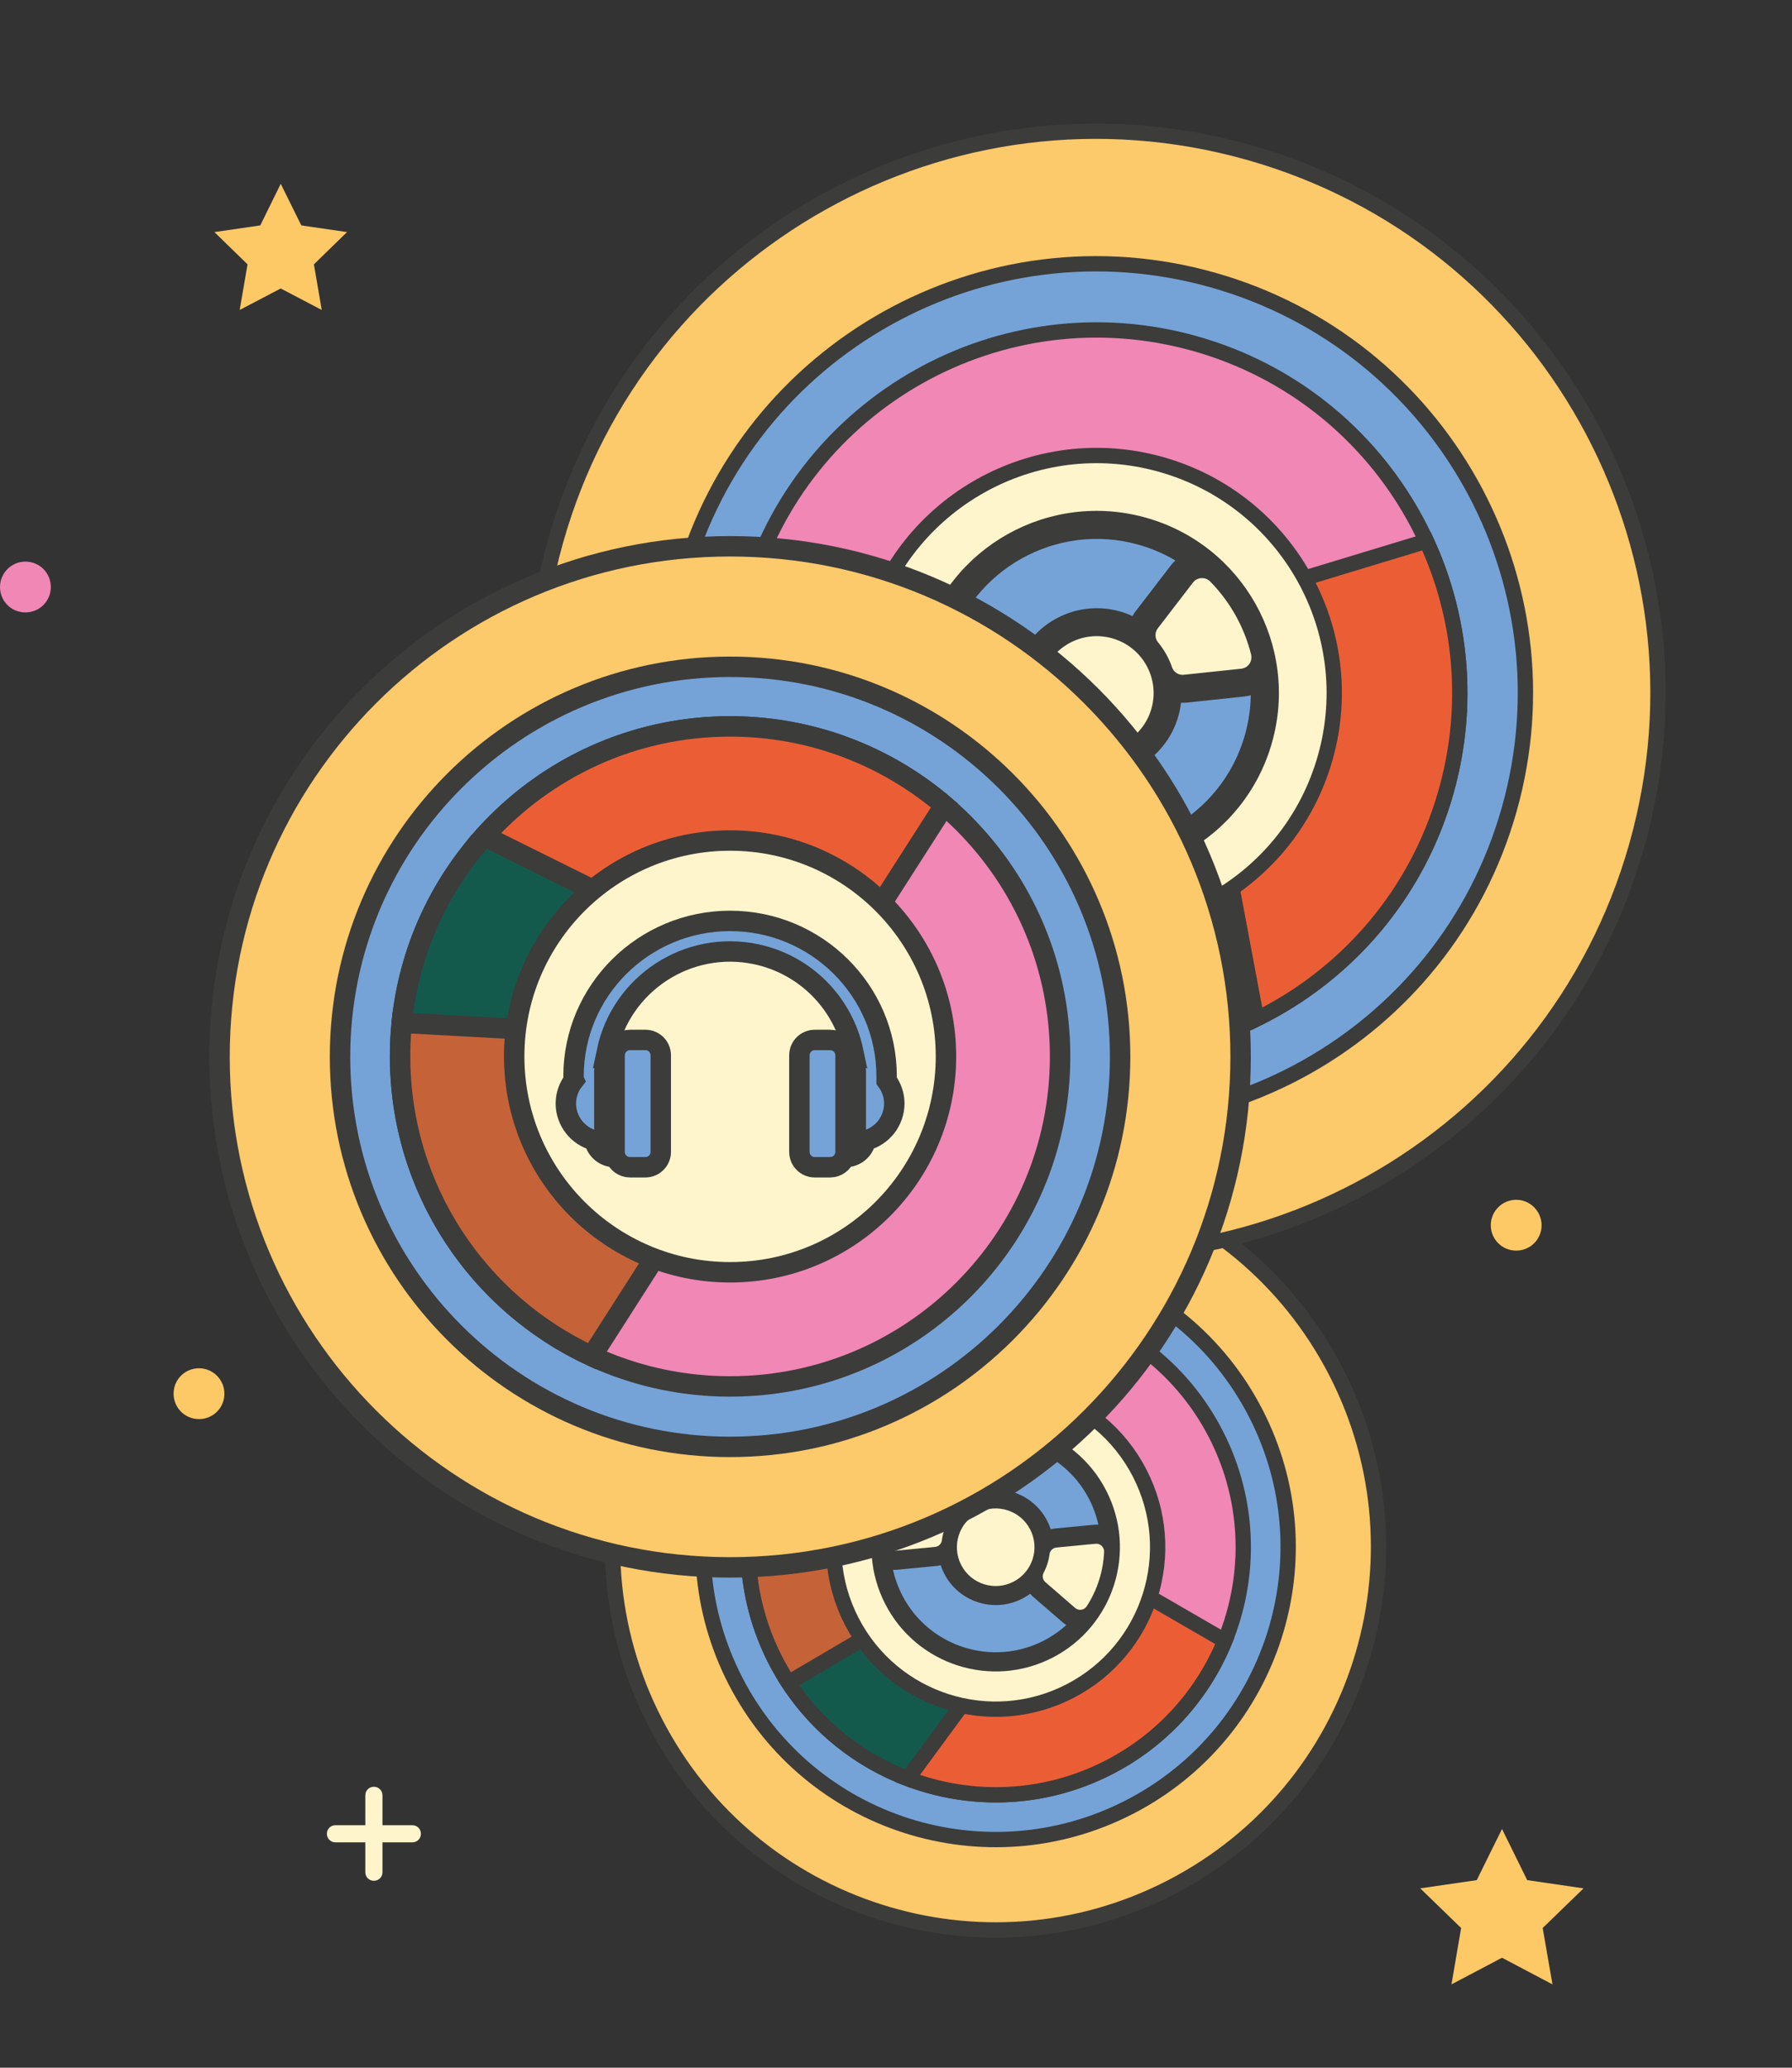
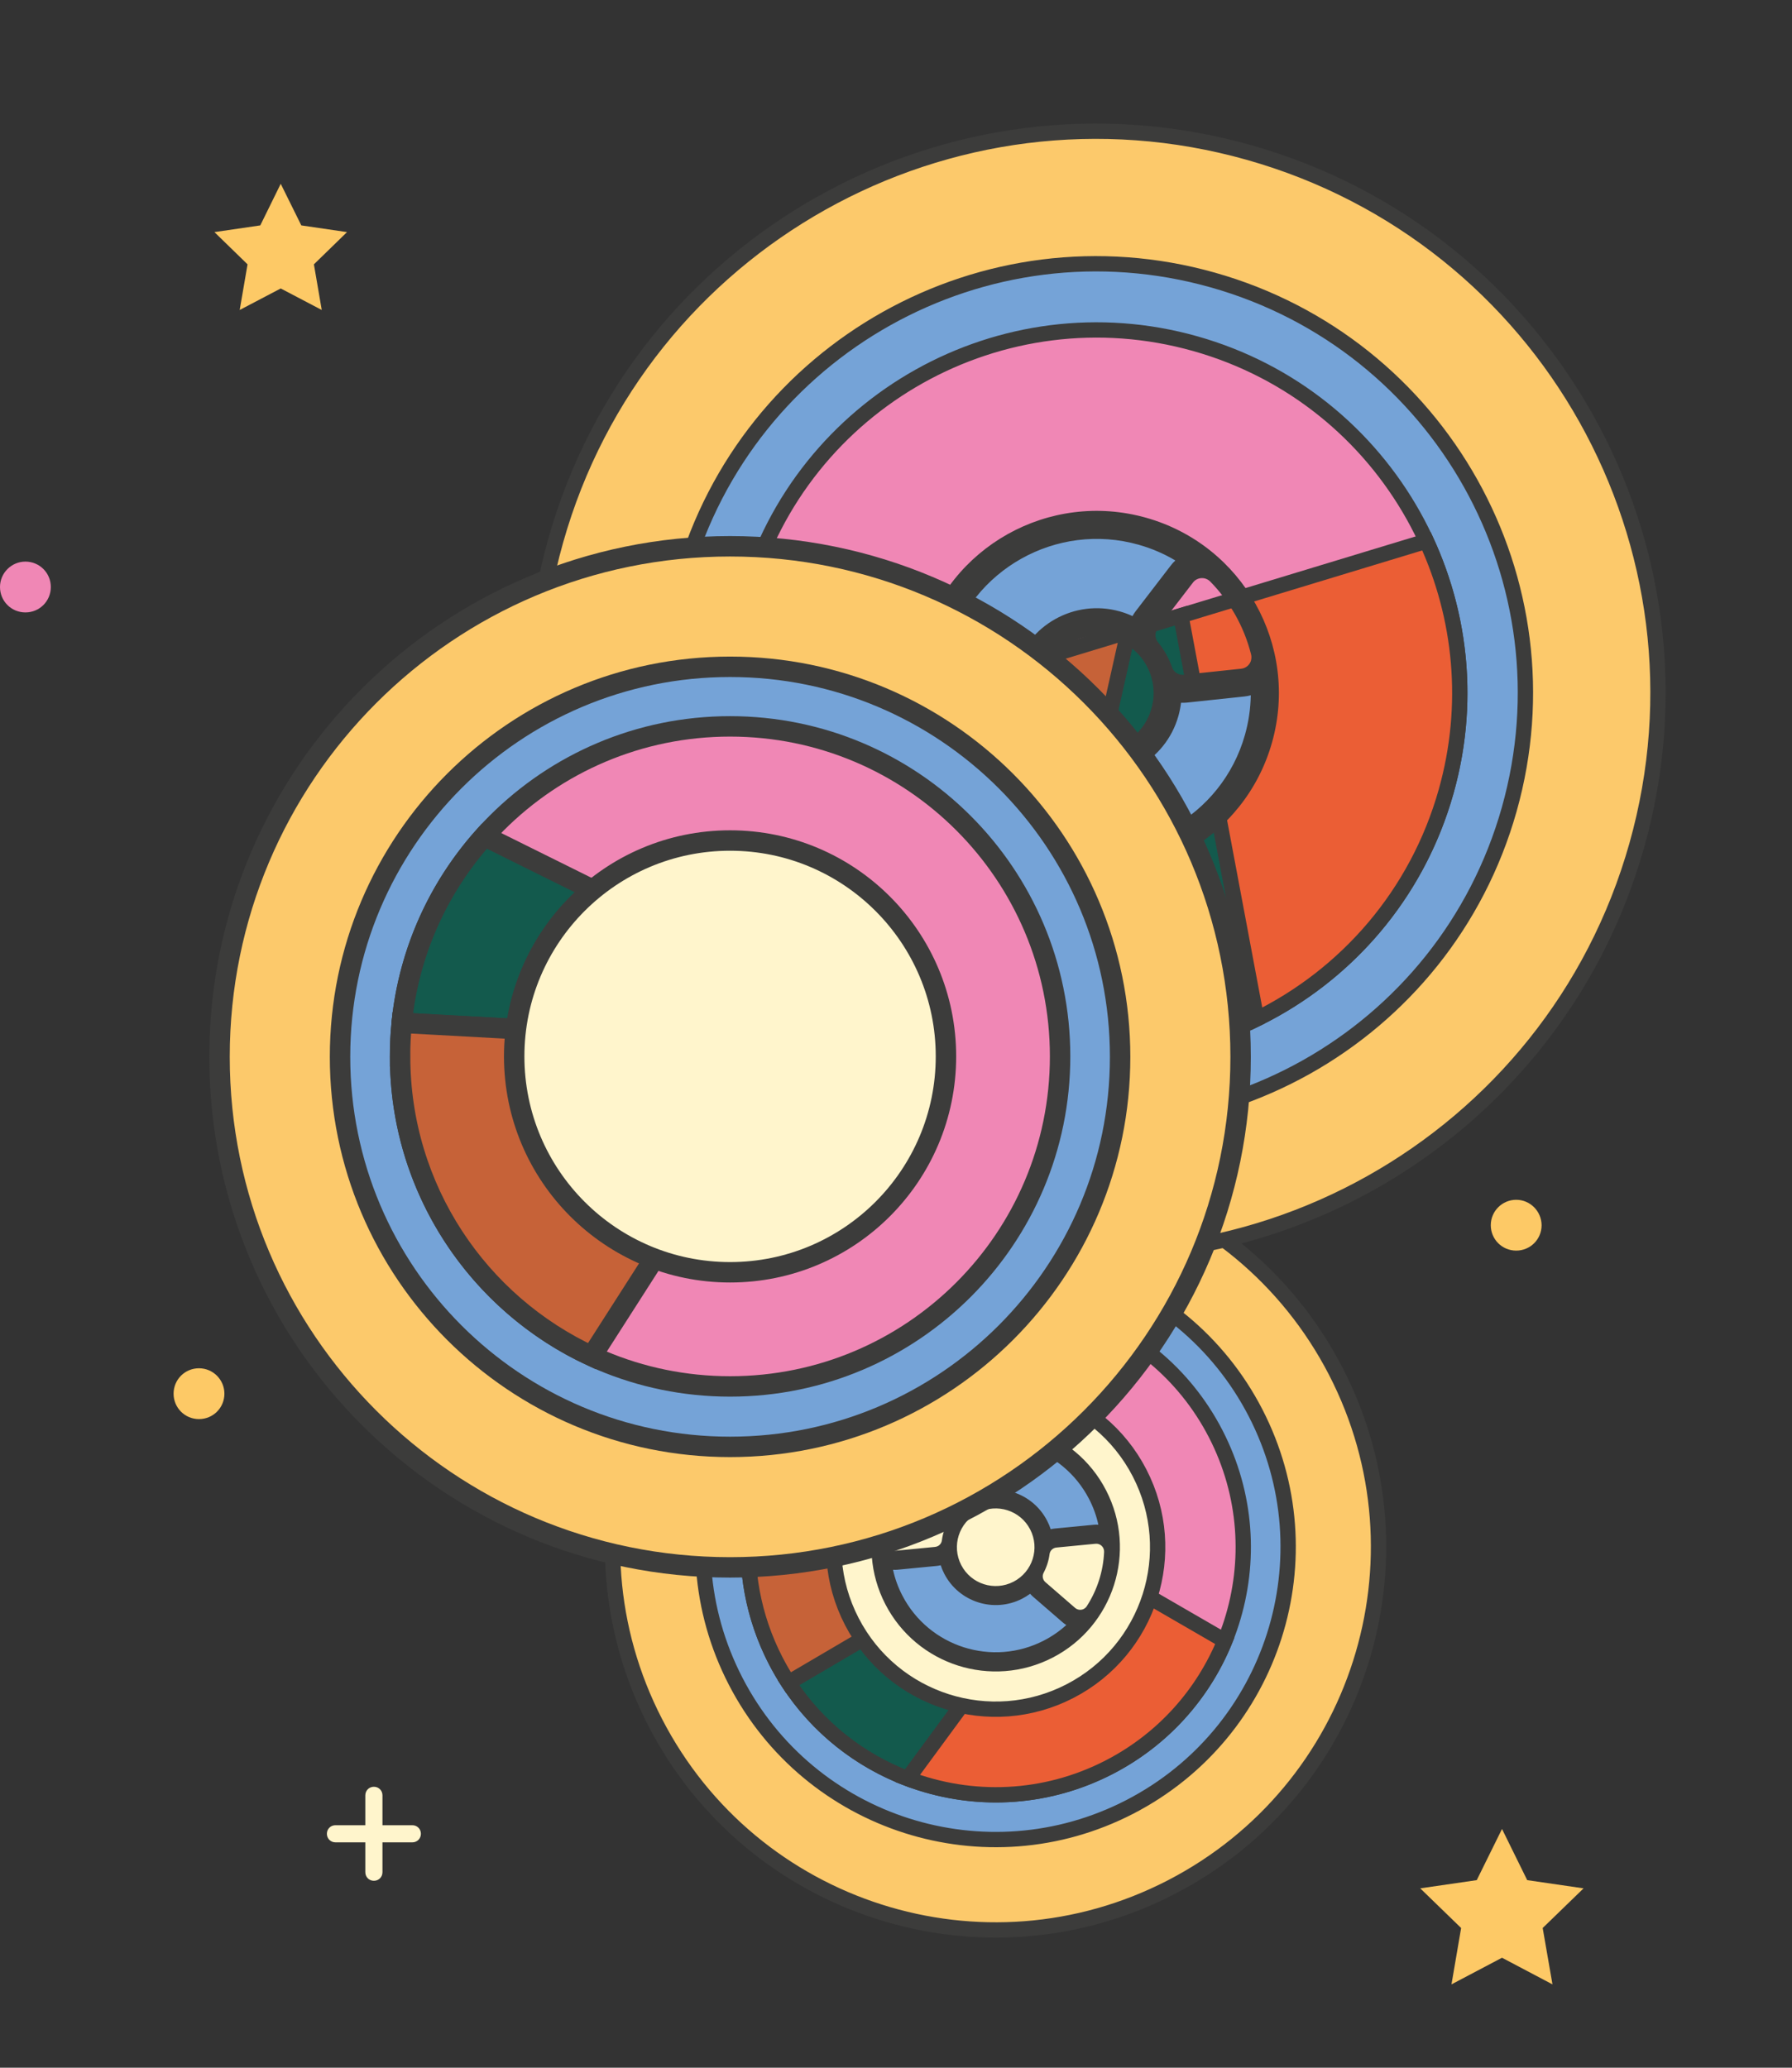
<svg xmlns="http://www.w3.org/2000/svg" width="351" height="405" viewBox="0 0 351 405" fill="none">
  <rect x="0" y="0" width="351" height="405" fill="#333333" stroke="none" />
  <path d="M142.957 306.419L138.741 297.86L134.525 306.419L125.064 307.786L131.917 314.455L130.295 323.859L138.741 319.432L147.2 323.859L145.593 314.455L152.417 307.786L142.957 306.419Z" fill="#F087B5" />
  <path d="M284.302 388.674L294.2 383.457L304.084 388.674L302.166 377.634L310.175 369.866L299.135 368.258L294.2 358.234L289.251 368.258L278.183 369.866L286.192 377.634L284.302 388.674Z" fill="#FDC966" />
  <path d="M227.99 340.736C227.99 343.458 230.175 345.643 232.896 345.643C235.617 345.643 237.803 343.458 237.803 340.736C237.803 338.015 235.617 335.83 232.896 335.83C230.175 335.83 227.99 338.043 227.99 340.736Z" fill="#FFF5CC" />
  <path d="M296.977 235C294.256 235 292 237.214 292 239.977C292 242.741 294.214 244.954 296.977 244.954C299.741 244.954 301.954 242.741 301.954 239.977C301.926 237.214 299.698 235 296.977 235Z" fill="#FDC966" />
  <path d="M43.954 272.977C43.954 270.256 41.74 268 38.977 268C36.214 268 34 270.214 34 272.977C34 275.741 36.214 277.954 38.977 277.954C41.74 277.954 43.954 275.741 43.954 272.977Z" fill="#FDC966" />
  <path d="M195.237 64.178L187.454 63.064L183.972 56L180.489 63.064L172.692 64.178L178.332 69.691L177.007 77.431L183.972 73.779L190.937 77.431L189.612 69.691L195.237 64.178Z" fill="#75A3D7" />
  <path d="M193.517 148.139H199.368V153.991C199.368 154.935 200.102 155.668 201.046 155.668C201.991 155.668 202.724 154.935 202.724 153.991V148.139H208.575C209.52 148.139 210.253 147.406 210.253 146.462C210.253 145.517 209.52 144.784 208.575 144.784H202.724V138.932C202.724 137.988 201.991 137.255 201.046 137.255C200.102 137.255 199.368 137.988 199.368 138.932V144.784H193.517C192.573 144.784 191.839 145.517 191.839 146.462C191.839 147.364 192.573 148.139 193.517 148.139Z" fill="#FDC966" />
  <path d="M80.764 357.501H74.913V351.649C74.913 350.705 74.18 349.971 73.235 349.971C72.29 349.971 71.557 350.705 71.557 351.649V357.501H65.706C64.761 357.501 64.028 358.234 64.028 359.178C64.028 360.123 64.761 360.856 65.706 360.856H71.557V366.707C71.557 367.652 72.29 368.385 73.235 368.385C74.18 368.385 74.913 367.652 74.913 366.707V360.856H80.764C81.709 360.856 82.442 360.123 82.442 359.178C82.442 358.234 81.709 357.501 80.764 357.501Z" fill="#FFF5CC" />
  <path d="M59.018 44.149L54.986 36L50.981 44.149L42 45.461L48.486 51.777L46.949 60.716L54.986 56.501L63.022 60.716L61.485 51.777L67.971 45.461L59.018 44.149Z" fill="#FDC966" />
  <path d="M4.977 110C2.256 110 0 112.214 0 114.977C0 117.741 2.214 119.954 4.977 119.954C7.741 119.954 9.954 117.741 9.954 114.977C9.954 112.214 7.741 110 4.977 110Z" fill="#F087B5" />
  <path d="M229.408 369.641C266.213 350.638 280.644 305.397 261.641 268.592C242.638 231.787 197.396 217.356 160.591 236.359C123.787 255.362 109.355 300.604 128.359 337.409C147.362 374.213 192.603 388.645 229.408 369.641Z" fill="#FCC96B" stroke="#3C3C3B" stroke-width="3" stroke-miterlimit="10" />
  <path d="M221.288 353.915C249.408 339.396 260.433 304.831 245.915 276.712C231.396 248.592 196.831 237.566 168.711 252.085C140.592 266.604 129.566 301.169 144.085 329.289C158.604 357.408 193.169 368.434 221.288 353.915Z" fill="#75A3D7" stroke="#3C3C3B" stroke-width="3" stroke-miterlimit="10" />
  <path d="M217.269 346.132C241.061 333.847 250.389 304.602 238.105 280.811C225.821 257.02 196.576 247.691 172.785 259.975C148.993 272.259 139.665 301.504 151.949 325.296C164.233 349.087 193.478 358.416 217.269 346.132Z" fill="#F087B5" stroke="#3C3C3B" stroke-width="3" stroke-miterlimit="10" />
  <path d="M154.427 329.573C160.186 338.411 168.459 344.831 177.806 348.373L210.258 304.214L203.874 300.523L154.427 329.573Z" fill="#135A4D" stroke="#3C3C3B" stroke-width="3" stroke-miterlimit="10" />
  <path d="M151.942 325.299C152.708 326.781 153.536 328.206 154.427 329.573L203.874 300.523L156.758 273.251C145.516 287.71 142.989 307.957 151.942 325.299Z" fill="#C66238" stroke="#3C3C3B" stroke-width="3" stroke-miterlimit="10" />
  <path d="M177.806 348.373C190.226 353.09 204.528 352.711 217.27 346.132C227.938 340.623 235.701 331.69 239.917 321.381L210.258 304.214L177.806 348.373Z" fill="#EB5E35" stroke="#3C3C3B" stroke-width="3" stroke-miterlimit="10" />
  <path d="M209.579 331.236C225.144 323.199 231.247 304.067 223.21 288.502C215.174 272.937 196.041 266.834 180.476 274.871C164.911 282.907 158.808 302.04 166.845 317.605C174.881 333.169 194.014 339.272 209.579 331.236Z" fill="#FFF5CC" stroke="#3C3C3B" stroke-width="3" stroke-miterlimit="10" />
  <path d="M205.331 323.007C194.33 328.687 180.754 324.356 175.074 313.356C173.567 310.438 172.768 307.34 172.604 304.251C172.716 304.403 172.842 304.549 172.984 304.677C173.696 305.354 174.667 305.686 175.639 305.596L183.305 304.855C183.736 304.809 184.146 304.69 184.531 304.491C184.937 304.281 185.288 303.999 185.574 303.658C185.654 304.921 185.992 306.195 186.61 307.391C189.005 312.031 194.73 313.857 199.369 311.461C200.566 310.844 201.572 310.004 202.369 309.02C202.44 309.876 202.839 310.697 203.529 311.3L209.349 316.344C210.253 317.132 211.484 317.363 212.603 317.004C210.687 319.424 208.242 321.487 205.324 322.994L205.331 323.007ZM217.452 301.855C217.339 301.703 217.214 301.557 217.072 301.429C216.36 300.752 215.389 300.42 214.417 300.51L206.758 301.248C206.327 301.294 205.917 301.413 205.531 301.612C205.126 301.821 204.775 302.104 204.488 302.445C204.408 301.182 204.071 299.908 203.453 298.711C201.057 294.072 195.333 292.246 190.693 294.641C189.497 295.259 188.491 296.099 187.694 297.083C187.622 296.227 187.224 295.406 186.53 294.796L180.71 289.752C179.806 288.965 178.572 288.726 177.456 289.092C179.372 286.672 181.817 284.609 184.735 283.103C195.736 277.423 209.312 281.753 214.992 292.754C216.498 295.672 217.298 298.769 217.459 301.852L217.452 301.855Z" fill="#75A3D7" />
  <path d="M185.583 284.761C195.666 279.555 208.11 283.519 213.32 293.609C214.161 295.237 214.765 296.929 215.135 298.64C214.837 298.617 214.536 298.621 214.232 298.652L206.566 299.394C206.309 299.417 206.055 299.464 205.802 299.528C205.621 298.965 205.382 298.406 205.101 297.86C202.232 292.304 195.378 290.118 189.822 292.987C189.277 293.268 188.769 293.589 188.285 293.94C188.118 293.748 187.939 293.563 187.739 293.388L181.922 288.352C181.692 288.151 181.449 287.973 181.193 287.819C182.489 286.645 183.961 285.615 185.59 284.774M174.92 307.466C175.218 307.489 175.52 307.485 175.824 307.454L183.489 306.713C183.746 306.689 184 306.642 184.253 306.579C184.435 307.142 184.673 307.701 184.954 308.246C187.823 313.803 194.677 315.989 200.234 313.12C200.779 312.838 201.286 312.517 201.77 312.166C201.937 312.358 202.116 312.543 202.316 312.718L208.133 317.755C208.363 317.956 208.606 318.133 208.862 318.287C207.566 319.462 206.094 320.491 204.465 321.332C194.382 326.538 181.938 322.574 176.729 312.485C175.888 310.856 175.284 309.164 174.914 307.453M183.867 281.438C171.929 287.601 167.248 302.276 173.412 314.214C179.576 326.152 194.25 330.832 206.188 324.669C218.126 318.505 222.807 303.83 216.643 291.893C210.479 279.955 195.805 275.274 183.867 281.438ZM183.676 302.836C183.51 302.922 183.32 302.978 183.126 302.993L175.461 303.735C174.529 303.821 173.746 303.055 173.794 302.121C173.962 298.355 175.133 294.686 177.176 291.518C177.33 291.278 177.538 291.095 177.778 290.972C178.309 290.697 178.983 290.745 179.48 291.17L185.3 296.214C185.831 296.672 185.982 297.436 185.652 298.053C185.051 299.188 184.655 300.428 184.488 301.701C184.424 302.197 184.118 302.616 183.686 302.839L183.676 302.836ZM198.514 309.806C194.786 311.732 190.2 310.269 188.274 306.54C186.349 302.811 187.812 298.225 191.541 296.3C195.27 294.375 199.855 295.837 201.781 299.566C203.706 303.295 202.243 307.881 198.514 309.806ZM212.288 315.138C211.756 315.413 211.083 315.364 210.585 314.939L204.765 309.896C204.234 309.438 204.084 308.674 204.414 308.057C205.014 306.922 205.41 305.682 205.577 304.408C205.641 303.912 205.947 303.494 206.379 303.271C206.545 303.185 206.735 303.129 206.929 303.113L214.594 302.371C215.527 302.285 216.309 303.051 216.261 303.985C216.093 307.752 214.923 311.42 212.879 314.588C212.725 314.828 212.517 315.011 212.277 315.135L212.288 315.138Z" fill="#3C3C3B" />
  <path d="M320.597 165.58C337.085 107.109 303.051 46.342 244.58 29.854C186.109 13.366 125.342 47.4 108.854 105.871C92.366 164.342 126.4 225.109 184.871 241.597C243.342 258.085 304.109 224.051 320.597 165.58Z" fill="#FCC96B" stroke="#3C3C3B" stroke-width="3" stroke-miterlimit="10" />
  <path d="M295.612 158.535C308.21 113.862 282.207 67.436 237.534 54.839C192.862 42.242 146.435 68.244 133.838 112.917C121.241 157.589 147.244 204.016 191.916 216.613C236.589 229.21 283.015 203.207 295.612 158.535Z" fill="#75A3D7" stroke="#3C3C3B" stroke-width="3" stroke-miterlimit="10" />
  <path d="M283.247 155.048C293.905 117.251 271.905 77.971 234.108 67.312C196.311 56.654 157.031 78.655 146.373 116.451C135.714 154.248 157.715 193.529 195.511 204.187C233.308 214.845 272.589 192.845 283.247 155.048Z" fill="#F087B5" stroke="#3C3C3B" stroke-width="3" stroke-miterlimit="10" />
  <path d="M202.576 205.814C217.814 208.492 232.979 206.054 246.134 199.584L231.305 120.589L220.956 123.735L202.576 205.814Z" fill="#135A4D" stroke="#3C3C3B" stroke-width="3" stroke-miterlimit="10" />
  <path d="M195.509 204.197C197.863 204.861 200.219 205.4 202.576 205.814L220.956 123.735L144.552 146.921C148.791 173.445 167.958 196.428 195.509 204.197Z" fill="#C66238" stroke="#3C3C3B" stroke-width="3" stroke-miterlimit="10" />
  <path d="M246.134 199.584C263.626 190.997 277.539 175.291 283.247 155.048C288.026 138.1 286.226 120.835 279.399 105.994L231.305 120.589L246.134 199.584Z" fill="#EB5E35" stroke="#3C3C3B" stroke-width="3" stroke-miterlimit="10" />
-   <path d="M259.583 148.375C266.556 123.647 252.163 97.949 227.435 90.976C202.708 84.003 177.01 98.397 170.037 123.124C163.064 147.851 177.457 173.549 202.185 180.522C226.912 187.495 252.61 173.102 259.583 148.375Z" fill="#FFF5CC" stroke="#3C3C3B" stroke-width="3" stroke-miterlimit="10" />
  <path d="M246.51 144.688C241.582 162.164 223.347 172.377 205.871 167.449C201.235 166.142 197.115 163.897 193.64 160.979C193.916 161.011 194.198 161.022 194.478 160.999C195.916 160.914 197.244 160.205 198.122 159.074L205.002 150.116C205.385 149.608 205.668 149.05 205.84 148.437C206.022 147.793 206.071 147.134 205.992 146.485C207.426 147.665 209.129 148.578 211.03 149.114C218.401 151.193 226.09 146.886 228.168 139.515C228.704 137.615 228.812 135.696 228.556 133.857C229.544 134.637 230.823 135.032 232.161 134.896L243.393 133.709C245.143 133.53 246.623 132.442 247.359 130.883C248.035 135.36 247.796 140.046 246.489 144.682L246.51 144.688ZM235.98 110.518C235.704 110.486 235.422 110.475 235.142 110.499C233.705 110.583 232.376 111.292 231.499 112.424L224.621 121.371C224.239 121.878 223.956 122.437 223.783 123.049C223.601 123.694 223.552 124.352 223.632 125.002C222.197 123.822 220.494 122.909 218.593 122.373C211.223 120.294 203.534 124.601 201.455 131.971C200.919 133.872 200.811 135.791 201.068 137.63C200.079 136.85 198.8 136.455 197.452 136.588L186.219 137.775C184.47 137.954 182.979 139.038 182.253 140.601C181.578 136.124 181.816 131.438 183.124 126.802C188.052 109.326 206.286 99.113 223.763 104.041C228.398 105.348 232.519 107.593 235.983 110.508L235.98 110.518Z" fill="#75A3D7" />
  <path d="M185.75 127.554C190.267 111.535 206.975 102.169 223.005 106.689C225.592 107.418 228.01 108.465 230.215 109.782C229.892 110.078 229.594 110.405 229.323 110.762L222.442 119.719C222.21 120.018 222.006 120.337 221.82 120.672C221.035 120.303 220.198 119.998 219.332 119.754C210.504 117.265 201.299 122.42 198.809 131.248C198.565 132.114 198.401 132.98 198.292 133.85C197.92 133.836 197.542 133.843 197.154 133.882L185.932 135.073C185.487 135.118 185.053 135.201 184.631 135.321C184.671 132.756 185.041 130.147 185.771 127.56M199.406 161.716C199.729 161.419 200.026 161.093 200.297 160.736L207.178 151.779C207.41 151.48 207.614 151.161 207.8 150.826C208.585 151.195 209.422 151.5 210.288 151.744C219.116 154.233 228.322 149.077 230.811 140.25C231.055 139.384 231.219 138.518 231.328 137.648C231.7 137.662 232.078 137.655 232.466 137.616L243.688 136.425C244.134 136.38 244.567 136.297 244.989 136.177C244.949 138.742 244.579 141.35 243.849 143.938C239.332 159.957 222.624 169.323 206.594 164.803C204.007 164.074 201.589 163.027 199.384 161.71M180.47 126.066C175.122 145.031 186.161 164.741 205.127 170.089C224.092 175.437 243.802 164.398 249.15 145.432C254.498 126.467 243.459 106.757 224.493 101.409C205.528 96.061 185.818 107.1 180.47 126.066ZM203.211 147.696C203.136 147.96 203.006 148.22 202.829 148.444L195.949 157.401C195.107 158.486 193.502 158.558 192.549 157.571C188.682 153.619 185.922 148.692 184.573 143.33C184.471 142.925 184.483 142.518 184.59 142.138C184.828 141.293 185.554 140.62 186.507 140.512L197.74 139.325C198.763 139.215 199.732 139.819 200.063 140.79C200.678 142.57 201.61 144.236 202.808 145.69C203.275 146.255 203.418 147.002 203.224 147.689L203.211 147.696ZM225.539 138.774C223.868 144.698 217.709 148.148 211.785 146.478C205.861 144.807 202.411 138.648 204.081 132.724C205.752 126.8 211.911 123.35 217.835 125.02C223.759 126.691 227.209 132.85 225.539 138.774ZM245.044 129.353C244.805 130.197 244.08 130.871 243.126 130.978L231.894 132.165C230.871 132.276 229.901 131.672 229.571 130.701C228.956 128.92 228.023 127.255 226.826 125.8C226.359 125.235 226.216 124.488 226.409 123.802C226.484 123.538 226.614 123.278 226.791 123.054L233.671 114.097C234.513 113.012 236.118 112.94 237.071 113.927C240.938 117.879 243.698 122.806 245.047 128.168C245.149 128.573 245.137 128.98 245.03 129.36L245.044 129.353Z" fill="#3C3C3B" />
  <path d="M143 307C198.228 307 243 262.229 243 207C243 151.772 198.228 107 143 107C87.772 107 43 151.772 43 207C43 262.229 87.772 307 143 307Z" fill="#FCC96B" stroke="#3C3C3B" stroke-width="4" stroke-miterlimit="10" />
  <path d="M143 283.397C185.193 283.397 219.398 249.193 219.398 207C219.398 164.807 185.193 130.603 143 130.603C100.807 130.603 66.603 164.807 66.603 207C66.603 249.193 100.807 283.397 143 283.397Z" fill="#75A3D7" stroke="#3C3C3B" stroke-width="4" stroke-miterlimit="10" />
  <path d="M143 271.558C178.701 271.558 207.642 242.616 207.642 206.915C207.642 171.215 178.701 142.273 143 142.273C107.299 142.273 78.358 171.215 78.358 206.915C78.358 242.616 107.299 271.558 143 271.558Z" fill="#F087B5" stroke="#3C3C3B" stroke-width="4" stroke-miterlimit="10" />
  <path d="M78.681 200.334C80.095 186.342 85.969 173.672 94.88 163.762L160.337 196.229L155.032 204.509L78.681 200.342V200.334Z" fill="#135A4D" stroke="#3C3C3B" stroke-width="4" stroke-miterlimit="10" />
  <path d="M78.358 206.915C78.358 204.694 78.466 202.495 78.689 200.334L155.04 204.501L115.907 265.63C93.742 255.374 78.366 232.94 78.366 206.915H78.358Z" fill="#C66238" stroke="#3C3C3B" stroke-width="4" stroke-miterlimit="10" />
-   <path d="M94.88 163.762C106.712 150.577 123.88 142.281 143 142.281C159.007 142.281 173.668 148.116 184.97 157.75L160.337 196.229L94.88 163.762Z" fill="#EB5E35" stroke="#3C3C3B" stroke-width="4" stroke-miterlimit="10" />
  <path d="M143 249.2C166.354 249.2 185.285 230.269 185.285 206.915C185.285 183.562 166.354 164.631 143 164.631C119.647 164.631 100.715 183.562 100.715 206.915C100.715 230.269 119.647 249.2 143 249.2Z" fill="#FFF5CC" stroke="#3C3C3B" stroke-width="4" stroke-miterlimit="10" />
-   <path d="M173.661 210.798C173.661 194.022 159.907 180.376 143 180.376C126.094 180.376 112.34 194.022 112.34 210.798V211.159C112.34 211.298 112.371 211.436 112.432 211.567C111.394 212.874 110.833 214.488 110.833 216.157C110.848 219.555 113.147 222.515 116.43 223.376C116.799 225.267 118.452 226.636 120.382 226.628C120.443 226.628 120.497 226.613 120.551 226.613C120.974 227.82 122.119 228.627 123.395 228.627H126.409C128.07 228.627 129.415 227.289 129.423 225.636V206.685C129.415 205.024 128.062 203.686 126.409 203.694H123.395C122.119 203.694 120.974 204.501 120.551 205.708C120.497 205.708 120.436 205.693 120.382 205.693C119.859 205.693 119.344 205.793 118.859 205.993C121.643 192.662 134.705 184.105 148.036 186.888C157.639 188.894 165.135 196.39 167.141 205.993C166.657 205.793 166.142 205.693 165.619 205.693C165.557 205.693 165.504 205.708 165.45 205.708C165.027 204.501 163.881 203.694 162.605 203.694H159.591C157.931 203.694 156.585 205.032 156.578 206.685V225.636C156.585 227.297 157.938 228.634 159.591 228.627H162.605C163.881 228.627 165.027 227.82 165.45 226.613C165.504 226.613 165.565 226.628 165.619 226.628C167.549 226.628 169.202 225.267 169.571 223.376C172.861 222.515 175.152 219.555 175.168 216.157C175.168 214.534 174.637 212.966 173.661 211.674V210.798ZM120.382 207.684V224.637C119.275 224.637 118.375 223.745 118.375 222.645V209.675C118.375 208.568 119.282 207.677 120.382 207.684ZM167.625 222.645C167.625 223.753 166.718 224.644 165.619 224.637V207.684C166.726 207.684 167.625 208.576 167.625 209.675V222.645Z" fill="#75A3D7" stroke="#3C3C3B" stroke-width="4" stroke-miterlimit="10" />
</svg>